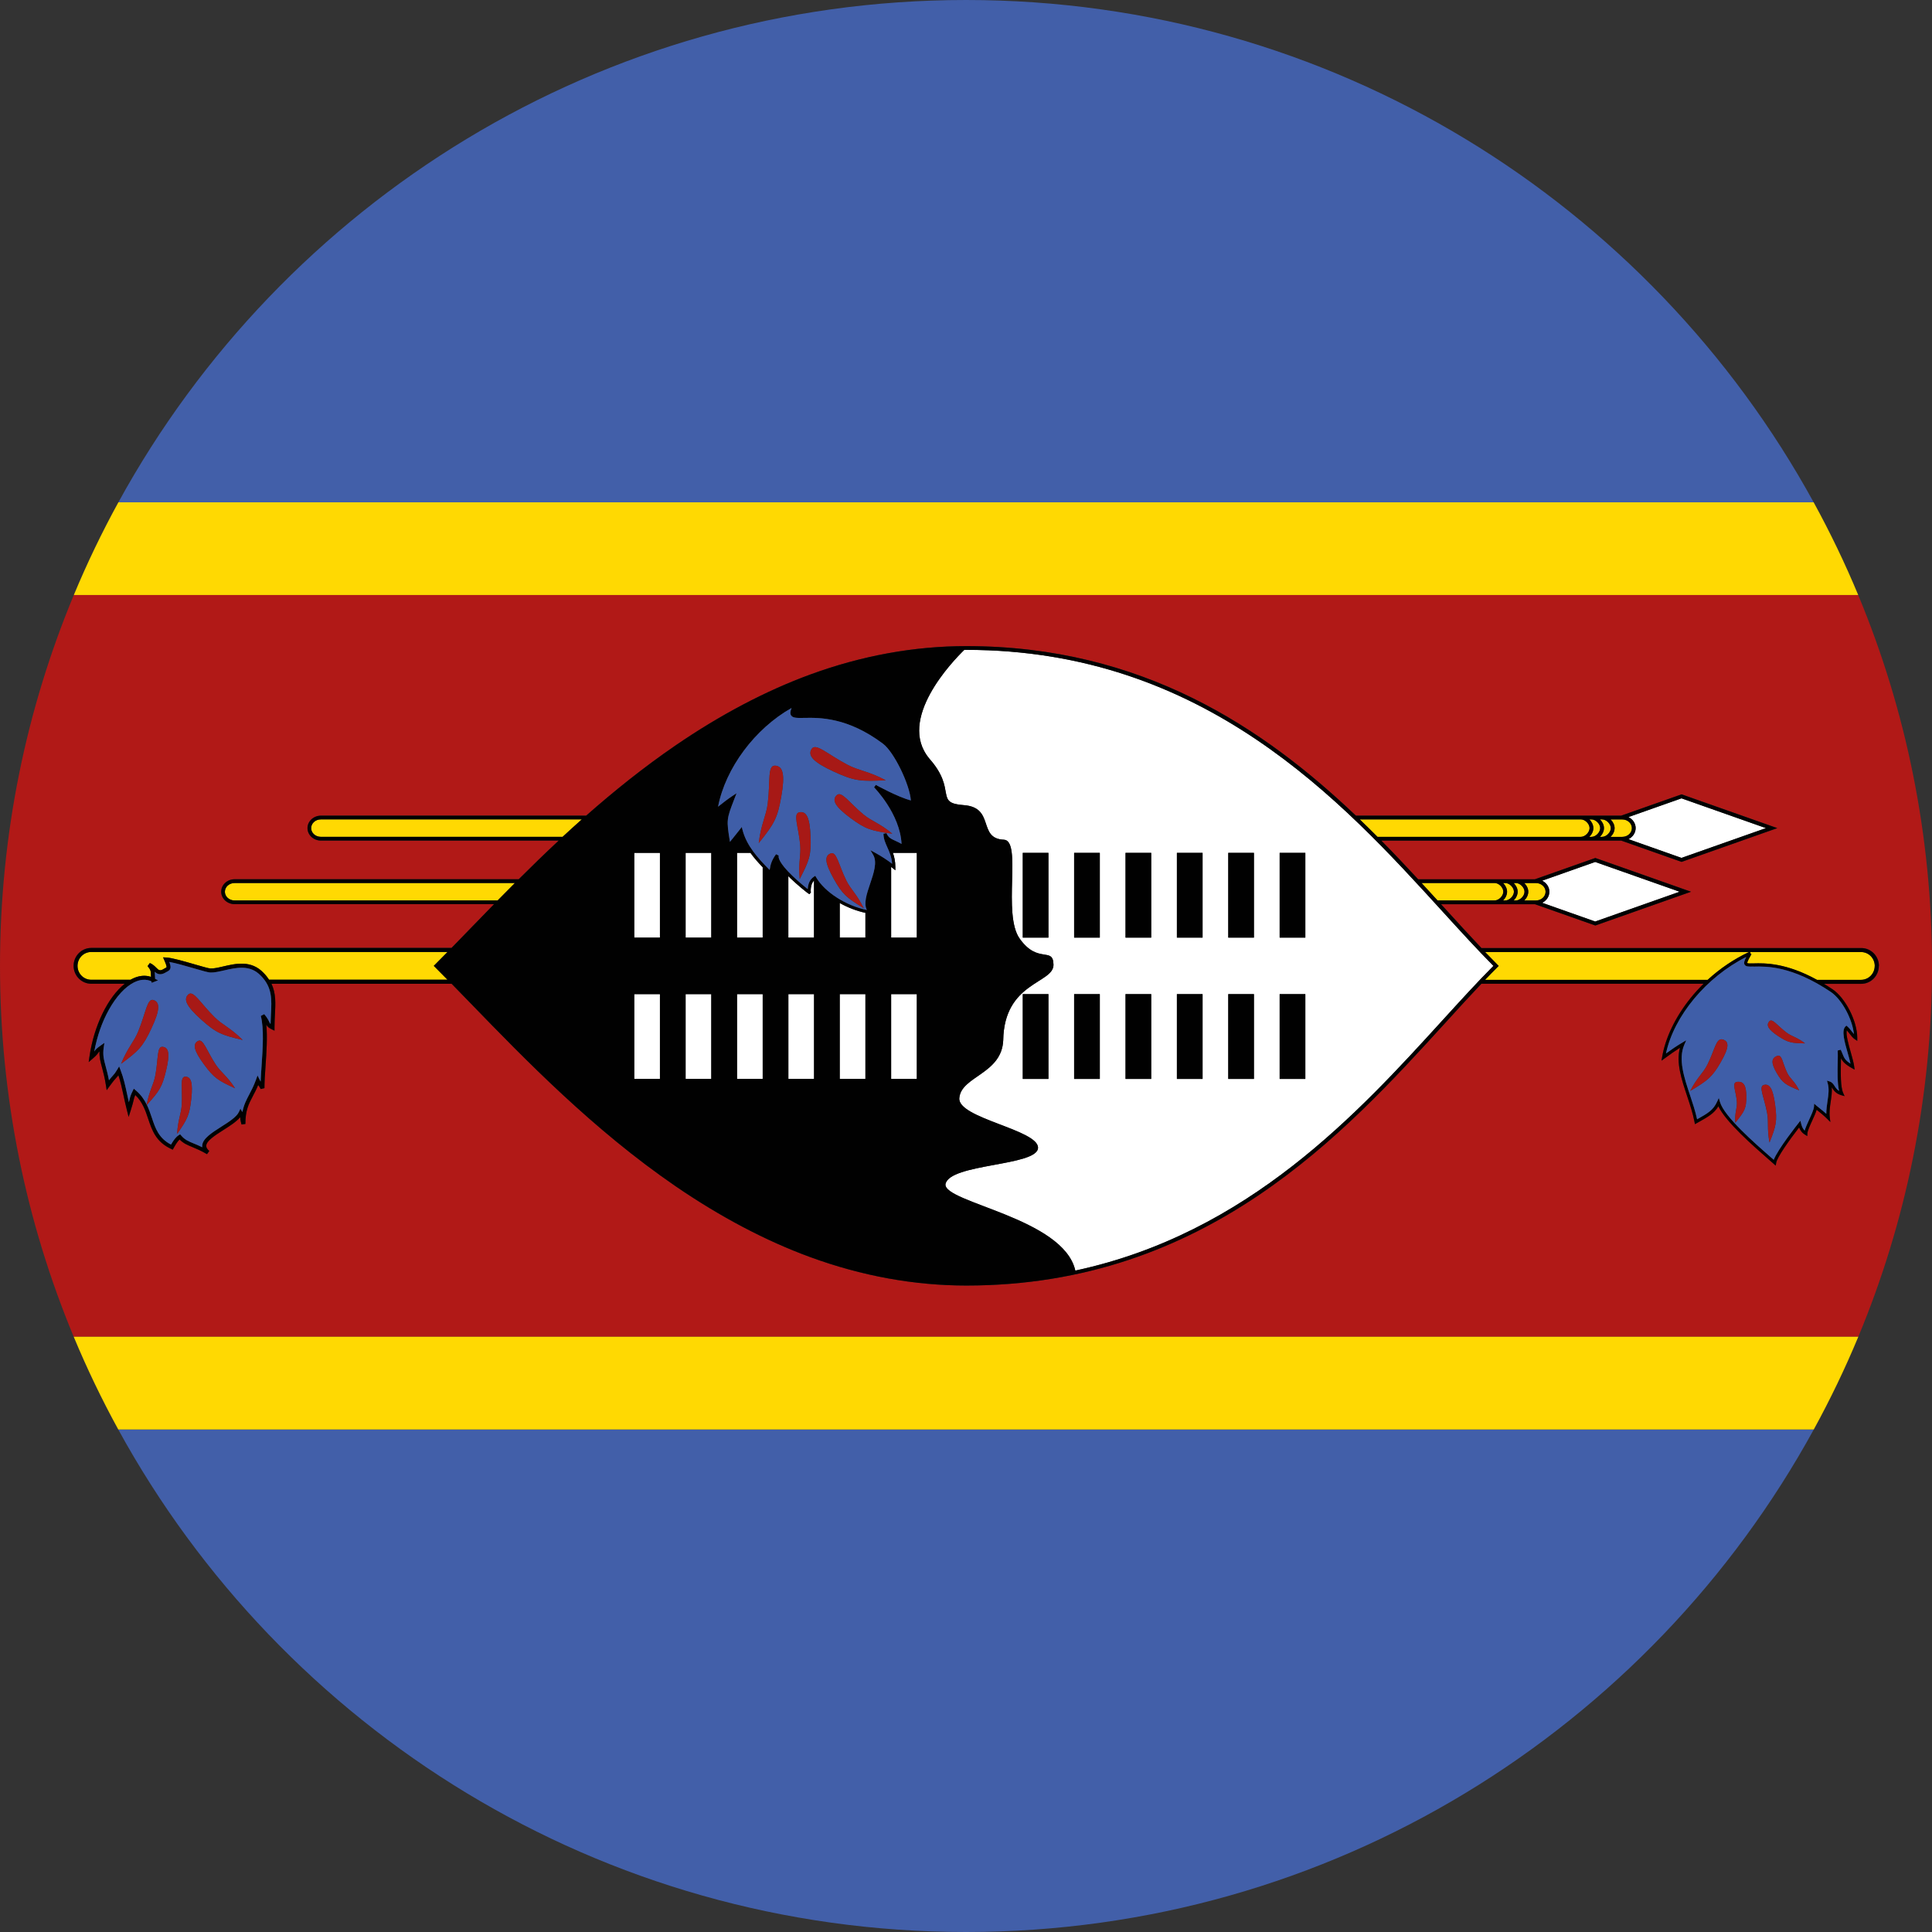
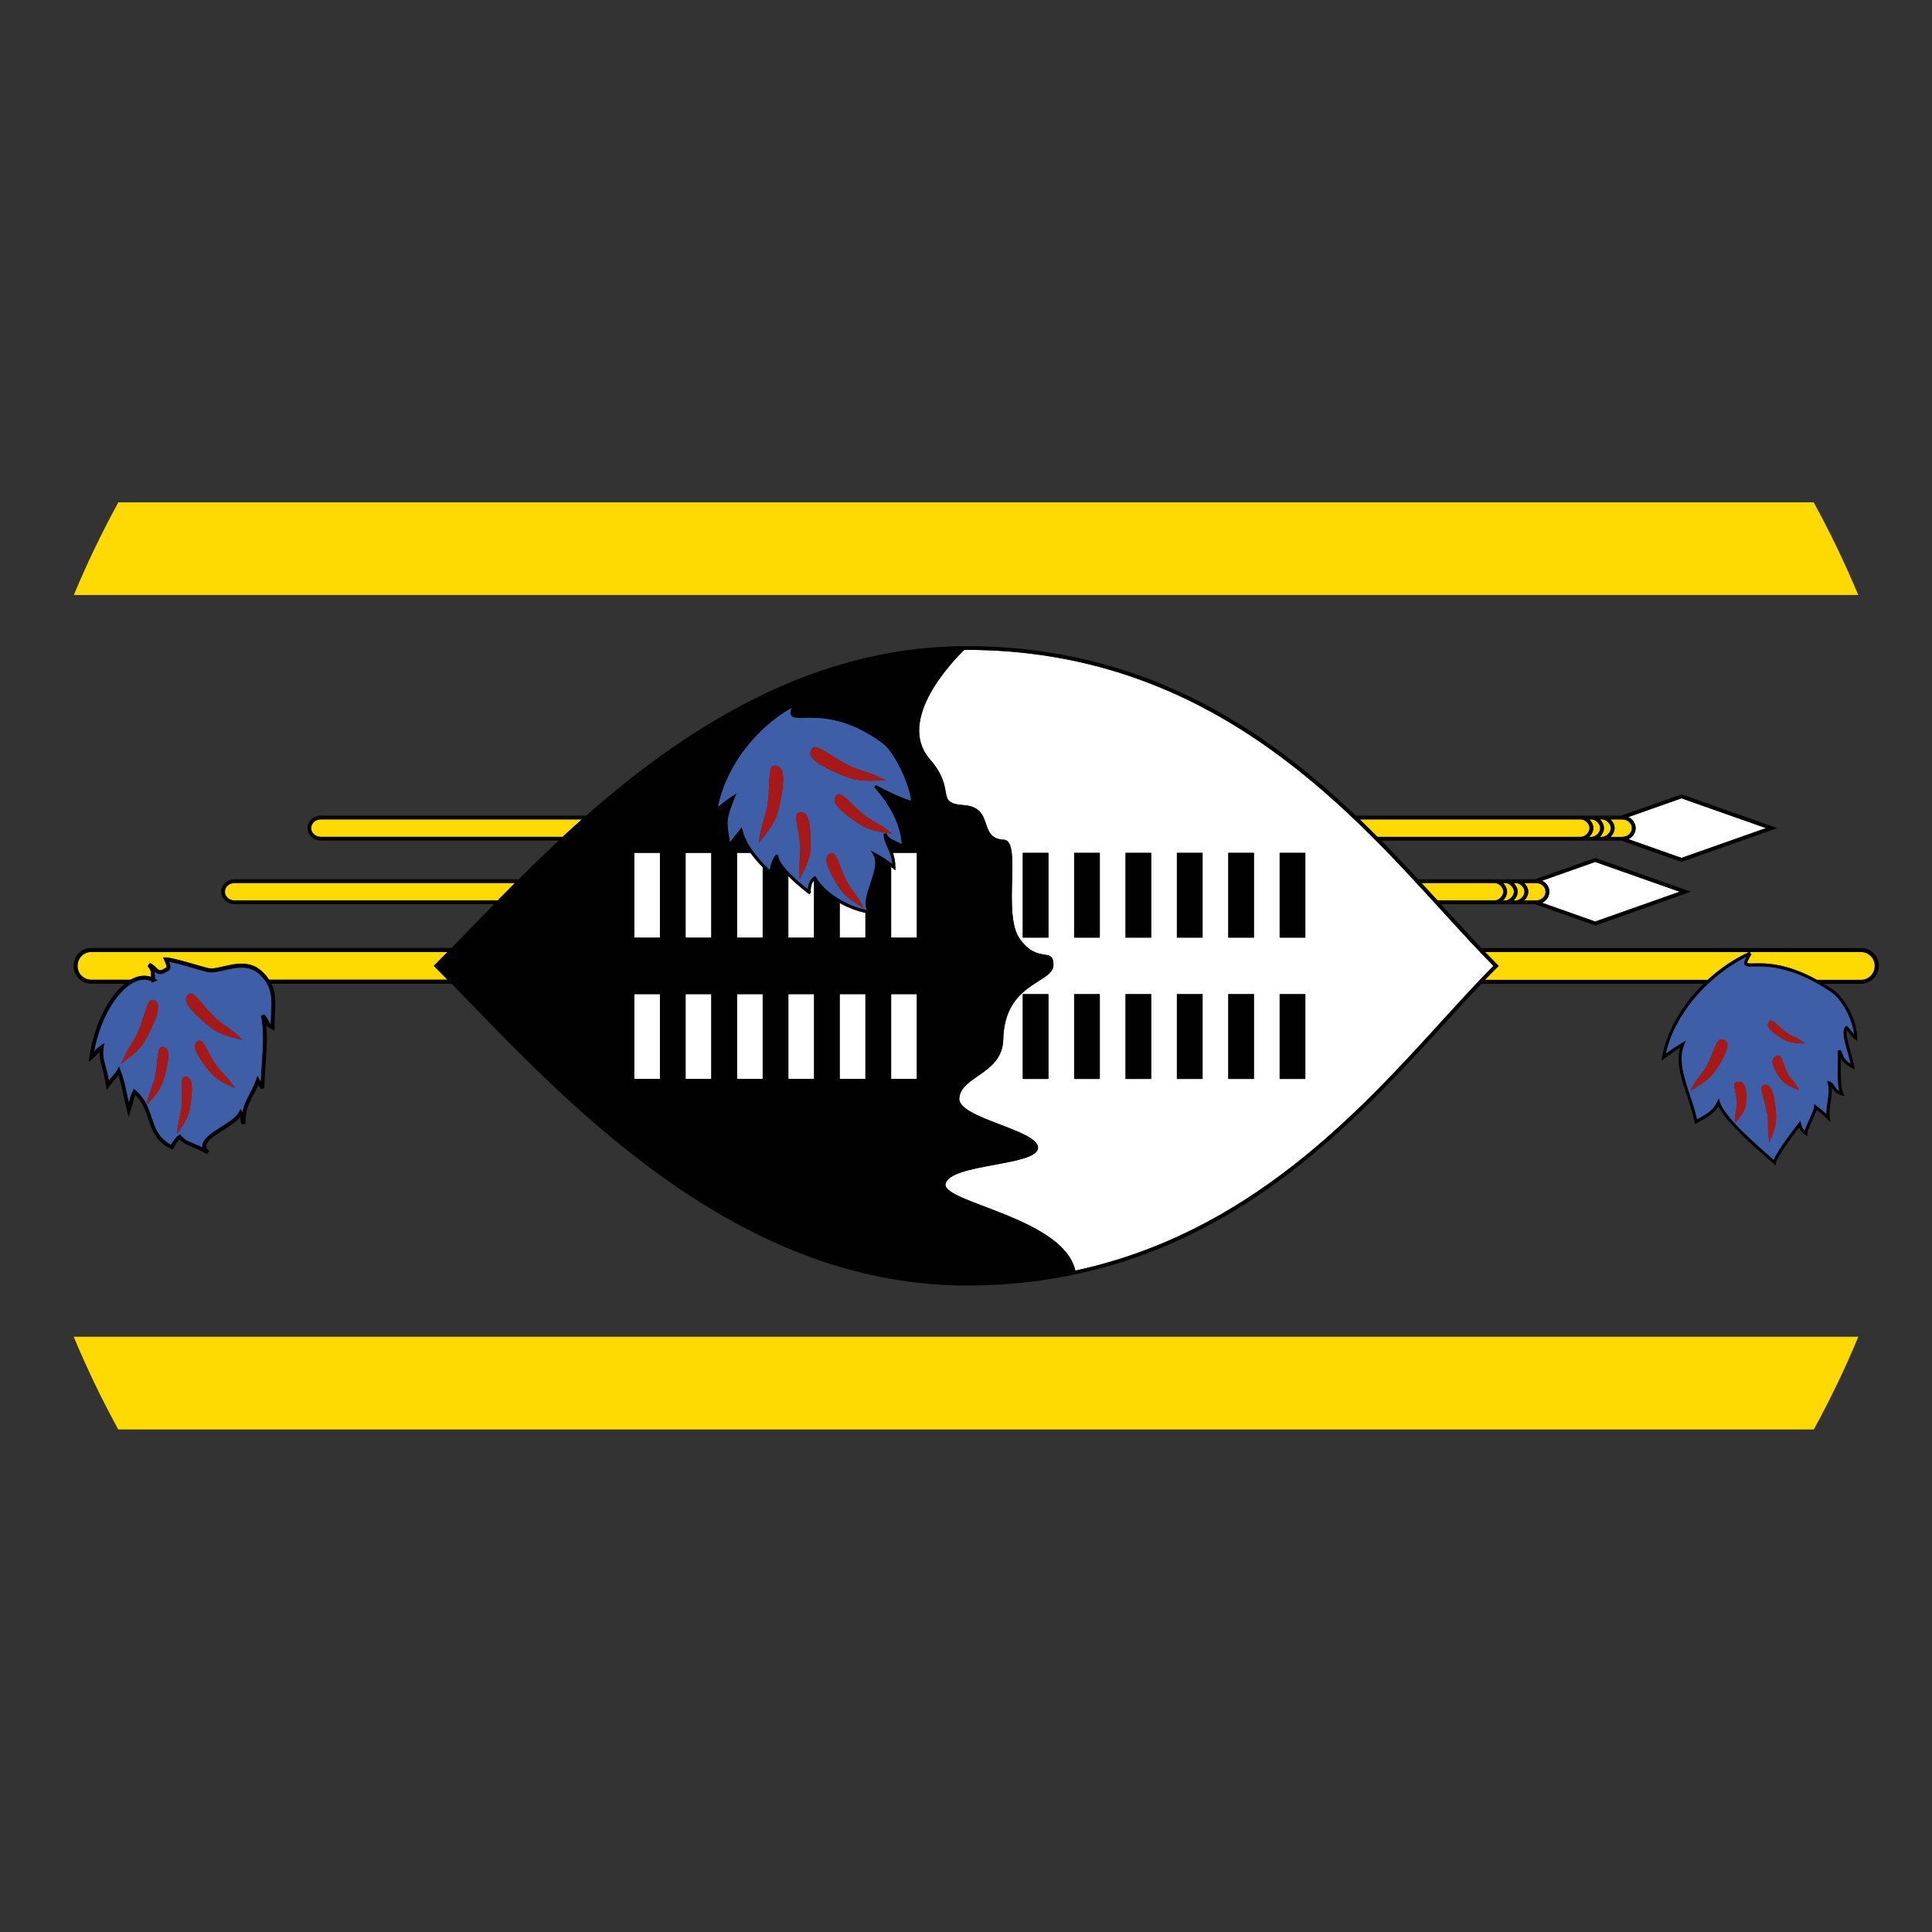
<svg xmlns="http://www.w3.org/2000/svg" id="Livello_2" data-name="Livello 2" viewBox="0 0 549.33 549.33">
  <rect x="0" y="0" width="549.33" height="549.33" fill="#333333" stroke="none" />
  <defs>
    <style>
      .cls-1 {
        fill: #3f5ea8;
      }

      .cls-2 {
        fill: #010101;
      }

      .cls-3 {
        fill: #a71916;
      }

      .cls-4 {
        fill: #ffd902;
      }

      .cls-5 {
        fill: #fff;
      }

      .cls-6 {
        fill: #b11917;
      }

      .cls-7 {
        fill: #425fa9;
      }
    </style>
  </defs>
  <g id="Layer_1" data-name="Layer 1">
    <g>
-       <path class="cls-7" d="M33.62,406.44h482.1c-46.65,85.15-137.11,142.89-241.05,142.89s-194.4-57.74-241.05-142.89ZM274.67,0C170.75,0,80.32,57.71,33.66,142.82h482.02C469.01,57.71,378.58,0,274.67,0Z" />
-       <path class="cls-6" d="M528.35,169.18H20.99C7.47,201.66,0,237.29,0,274.67s7.45,72.95,20.96,105.41h507.42c13.5-32.46,20.96-68.07,20.96-105.41s-7.47-73.01-20.99-105.48ZM529.18,279.73h-10.56c.79.48,1.6.99,2.43,1.55,3.68,2.48,7.03,9.07,7.03,13.83v.84l-.7-.47c-.56-.37-1.01-.95-1.49-1.57-.25-.33-.51-.66-.79-.96-.3,1.21.51,4.08,1.13,6.25.43,1.52.84,2.96.98,4.04l.12.89-.78-.44c-1.97-1.1-2.65-1.89-3.1-2.81,0,.38-.01.77-.02,1.19-.06,2.92-.15,6.93.65,8.71l.4.89-.93-.27c-1.58-.45-2.2-1.42-2.65-2.13-.03-.04-.05-.08-.08-.12.12,1.34-.09,2.71-.29,4.05-.22,1.48-.45,3.02-.26,4.54l.16,1.29-.92-.92c-1-.99-2.05-1.83-2.82-2.44-.05-.04-.11-.08-.16-.12-.25.86-.76,1.98-1.29,3.14-.62,1.35-1.31,2.88-1.34,3.57l-.03.76-.65-.4c-.95-.57-1.41-1.37-1.67-2.05-2.59,3.32-6.27,8.46-6.52,10.05l-.13.81-.61-.54c-.38-.34-.82-.72-1.31-1.15-4.38-3.83-12.28-10.73-14.39-15.19-1.2,2.03-2.9,2.98-5.72,4.56l-.95.53-.11-.62c-.44-2.37-1.28-4.88-2.09-7.32-1.58-4.73-3.21-9.6-2.05-13.79-1.43.91-2.75,1.85-4.35,3.02l-.9.65.19-1.09c.93-5.46,3.79-11.38,8.04-16.66,1.17-1.45,2.41-2.82,3.73-4.12h-63.18c-3.27,3.45-6.68,7.19-10.21,11.07-28.73,31.54-68.07,74.74-136.22,74.74-14.81,0-29.75-2.72-44.39-8.08-12.65-4.63-25.53-11.42-38.28-20.15-23.47-16.09-42.77-36.01-58.28-52.01-1.86-1.92-3.66-3.78-5.41-5.56h-51.22c1.3,2.74,1.15,5.62.98,8.81-.06,1.16-.12,2.36-.12,3.63v.89l-.81-.39c-.91-.44-1.24-.8-1.52-1.31.34,3.49.05,7.81-.22,11.72-.16,2.33-.31,4.54-.31,6.33l-1.06.26c-.32-.62-.46-.8-.6-.98-.04-.05-.08-.11-.12-.17-.52,1.26-1.05,2.27-1.54,3.19-1.17,2.23-2.1,3.99-2.1,7.88l-1.1.15c-.33-1.19-.36-1.72-.38-2.07-1.07,1.28-2.93,2.47-4.74,3.62-2.37,1.51-4.82,3.07-4.91,4.47-.03.49.25.99.87,1.51l-.65.91c-1.73-1.01-3.08-1.57-4.16-2.02-1.45-.6-2.55-1.05-3.63-2.16-.56.51-1.08,1.33-1.7,2.44l-.25.46-.47-.22c-4.32-1.99-5.43-5.31-6.51-8.53-.79-2.35-1.6-4.78-3.68-6.8-.28.64-.36.99-.49,1.55-.14.57-.32,1.36-.8,2.83l-.6,1.86-.48-1.89c-.42-1.65-.73-3.12-1.01-4.41-.43-1.99-.81-3.75-1.42-5.55-.25.34-.44.55-.67.81-.36.39-.85.93-1.85,2.32l-.81,1.12-.21-1.36c-.34-2.23-.77-3.81-1.11-5.09-.44-1.63-.79-2.9-.72-4.58-.21.19-.29.3-.38.43-.2.3-.45.67-1.55,1.62l-1.14.99.21-1.5c1.27-8.88,5.25-16.95,10.03-20.78h-9.51c-2.77,0-5.02-2.28-5.02-5.09s2.25-5.09,5.02-5.09h102.43c1.74-1.78,3.54-3.64,5.39-5.55,2.16-2.23,4.4-4.54,6.71-6.9h-73.78c-2.1,0-3.81-1.59-3.81-3.54s1.71-3.54,3.81-3.54h80.79c3.62-3.61,7.41-7.3,11.37-11h-67.62c-2.1,0-3.81-1.59-3.81-3.54s1.71-3.54,3.81-3.54h75.42c7.86-6.93,16.31-13.73,25.39-19.95,12.76-8.74,25.64-15.53,38.29-20.17,14.65-5.37,29.59-8.09,44.41-8.09,50.07,0,84.59,23.32,110.77,48.21h63.99s.09,0,.14,0h2.88s.09,0,.14,0h2.88s.09,0,.14,0h5.26l17.18-6.06,27.21,9.6-27.21,9.6-17.15-6.05h-68.23c3.65,3.7,7.14,7.39,10.48,11h21.75s.09,0,.14,0h2.88s.09,0,.14,0h2.88s.09,0,.14,0h5.26l17.18-6.06,27.21,9.6-27.21,9.6-17.15-6.05h-26.71c.41.46.83.91,1.24,1.36,3.54,3.89,6.96,7.64,10.24,11.1h108c2.77,0,5.02,2.28,5.02,5.09s-2.25,5.09-5.02,5.09Z" />
      <path class="cls-4" d="M456.06,235.46c0-.91-.46-1.81-1.14-2.48h.61v-.19s0,.19,0,.19c1.21,0,2.48,1.28,2.48,2.48s-1.28,2.48-2.48,2.48h0s-.62,0-.62,0c.69-.67,1.15-1.57,1.15-2.49ZM457.93,237.95h3.33c1.51,0,2.74-1.11,2.74-2.48s-1.23-2.48-2.74-2.48h-3.32c.68.67,1.14,1.57,1.14,2.48s-.46,1.82-1.15,2.49ZM497.29,270.7h0s-75.03-.01-75.03-.01c1.18,1.23,2.34,2.42,3.49,3.57l.38.38-.38.38c-1.15,1.15-2.32,2.34-3.5,3.58h63.3c3.51-3.22,7.48-5.9,11.73-7.89ZM451.89,237.95h.62c1.21,0,2.48-1.28,2.48-2.49s-1.28-2.48-2.48-2.48v-.53.54h-.61c.68.67,1.14,1.57,1.14,2.48s-.46,1.82-1.15,2.49ZM449.49,237.95h0c1.21,0,2.48-1.28,2.48-2.49s-1.28-2.48-2.48-2.48v-.53h0v.54h-62.88c1.72,1.65,3.4,3.31,5.05,4.96h57.82ZM430.37,256.03h.62c1.21,0,2.48-1.28,2.48-2.49s-1.28-2.48-2.48-2.48v-.53h0v.54h-.61c.68.67,1.14,1.57,1.14,2.48s-.46,1.82-1.15,2.49ZM427.97,256.56v-.23.23s0,0,0,0ZM433.39,256.03h3.33c1.51,0,2.74-1.11,2.74-2.48s-1.23-2.48-2.74-2.48h-3.32c.68.67,1.14,1.57,1.14,2.48s-.46,1.82-1.15,2.49ZM424.96,256.56v-.4.4s0,0,0,0ZM424.96,256.03h0c1.21,0,2.48-1.28,2.48-2.49s-1.28-2.48-2.48-2.48v-.42.42h-20.77c1.55,1.68,3.06,3.33,4.55,4.96h16.22ZM427.36,256.03h.62c1.21,0,2.48-1.28,2.48-2.49s-1.28-2.48-2.48-2.48v-.24.25h-.61c.68.67,1.14,1.57,1.14,2.48s-.46,1.82-1.15,2.49ZM529.18,270.69h-31.55l.09.43.27.16c-.35.61-1.3,2.24-1.18,2.56.14.13,1.03.11,1.81.09,3.11-.08,9.12-.22,18.01,4.67h12.53c2.14,0,3.88-1.77,3.88-3.95s-1.74-3.95-3.88-3.95ZM63.94,253.55c0,1.37,1.23,2.48,2.74,2.48h74.82c1.6-1.63,3.24-3.29,4.91-4.96h-79.72c-1.51,0-2.74,1.11-2.74,2.48ZM33.62,406.44h482.1c4.67-8.52,8.9-17.32,12.66-26.36H20.96c3.76,9.04,7.99,17.84,12.66,26.36ZM123.34,274.63l.38-.38c1.15-1.15,2.32-2.34,3.53-3.57H25.92c-2.14,0-3.88,1.77-3.88,3.95s1.74,3.95,3.88,3.95h11.18c.15-.08.3-.17.44-.24,1.88-.95,3.73-1.15,5.4-.58-.01-.21-.02-.41-.02-.58-.03-1.02-.04-1.37-.96-2.49l.65-.87c.82.34,1.37.89,1.8,1.32.76.75,1.07,1.07,2.32.26l.05-.03c.05-.03.11-.05.16-.08.39-.2.41-.23.42-.3.05-.41-.46-1.57-.63-1.95l-.36-.83.9.04c1.59.07,5.07,1.08,8.14,1.97,1.92.56,3.9,1.13,4.41,1.15.97.05,2.26-.25,3.62-.57,3.58-.83,8.03-1.86,11.49,1.82.64.64,1.15,1.29,1.58,1.95h50.74c-1.21-1.23-2.39-2.43-3.54-3.58l-.38-.38ZM88.47,235.46c0,1.37,1.23,2.48,2.74,2.48h68.76c1.79-1.66,3.61-3.31,5.46-4.96h-74.22c-1.51,0-2.74,1.11-2.74,2.48ZM515.68,142.82H33.66c-4.67,8.52-8.91,17.32-12.67,26.36h507.36c-3.76-9.04-8-17.84-12.67-26.36Z" />
      <path class="cls-5" d="M213.37,242.49c1.03,1.43,2.22,2.78,3.49,4.1v20h-7.3v-24.1h3.81ZM180.34,282.67v24.1h7.3v-24.1h-7.3ZM230.62,253.58l-.41.65-.35-.16s-.04-.03-.1-.07h0s-.03-.02-.03-.02c-.57-.42-2.84-2.22-4.88-4.17-.25-.23-.48-.46-.7-.69v17.47h7.3v-16.22c-.77.78-.92,1.87-.97,3.1l.13.11ZM224.16,282.67v24.1h7.3v-24.1h-7.3ZM238.76,282.67v24.1h7.3v-24.1h-7.3ZM253.38,282.67v24.1h7.3v-24.1h-7.3ZM238.76,266.59h7.3v-7.04c-2.53-.54-5.04-1.52-7.3-2.79v9.84ZM209.56,282.67v24.1h7.3v-24.1h-7.3ZM180.34,266.59h7.3v-24.1h-7.3v24.1ZM440.53,253.55c0,1.36-.83,2.55-2.05,3.14l15.09,5.33,24.01-8.47-24.01-8.47-15.1,5.33c1.23.59,2.07,1.78,2.07,3.15ZM194.94,266.59h7.3v-24.1h-7.3v24.1ZM424.63,274.63c-4.56,4.58-9.37,9.87-14.46,15.45-23.92,26.26-55.22,60.63-104.42,71.18-3.38-14.99-37.47-19.3-36.92-24.56,1.08-5.91,25.99-5.1,26.31-10.28.31-5.2-23.05-8.45-22.37-14.26.55-6.17,12.06-6.79,12.48-16.38.25-16.64,14.38-16.1,14.29-21.5-.09-5.22-4.41-.11-9.57-7.34-5.06-6.94.72-27.96-4.54-28.19-7.53-.31-2.45-9.18-11.4-9.83-8.48-.59-1.79-4.23-9.81-13.24h.01c-9.32-11.15,6.67-27.72,9.95-30.91.19,0,.37,0,.56,0,67.67,0,106.83,43,135.42,74.39,5.09,5.59,9.91,10.88,14.47,15.46ZM298.11,242.49h-7.3v24.1h7.3v-24.1ZM298.11,282.67h-7.3v24.1h7.3v-24.1ZM312.71,282.67h-7.3v24.1h7.3v-24.1ZM312.71,242.49h-7.3v24.1h7.3v-24.1ZM327.33,282.67h-7.3v24.1h7.3v-24.1ZM327.33,242.49h-7.3v24.1h7.3v-24.1ZM341.93,282.67h-7.3v24.1h7.3v-24.1ZM341.93,242.49h-7.3v24.1h7.3v-24.1ZM356.54,282.67h-7.3v24.1h7.3v-24.1ZM356.54,242.49h-7.3v24.1h7.3v-24.1ZM371.15,282.67h-7.3v24.1h7.3v-24.1ZM371.15,242.49h-7.3v24.1h7.3v-24.1ZM254.58,246.54v.91l-.71-.57c-.16-.13-.32-.26-.49-.39v20.1h7.3v-24.1h-6.8c.39,1.12.7,2.42.7,4.05ZM194.94,282.67v24.1h7.3v-24.1h-7.3ZM465.06,235.46c0,1.36-.83,2.55-2.05,3.14l15.09,5.33,24.01-8.47-24.01-8.47-15.1,5.33c1.23.59,2.07,1.78,2.07,3.15Z" />
      <path class="cls-2" d="M320.02,242.49h7.3v24.1h-7.3v-24.1ZM334.63,282.67v24.1h7.3v-24.1h-7.3ZM349.23,282.67v24.1h7.3v-24.1h-7.3ZM290.8,282.67v24.1h7.3v-24.1h-7.3ZM320.02,282.67v24.1h7.3v-24.1h-7.3ZM349.23,266.59h7.3v-24.1h-7.3v24.1ZM334.63,266.59h7.3v-24.1h-7.3v24.1ZM305.41,266.59h7.3v-24.1h-7.3v24.1ZM305.41,282.67v24.1h7.3v-24.1h-7.3ZM290.8,266.59h7.3v-24.1h-7.3v24.1ZM534.2,274.64c0,2.81-2.25,5.09-5.02,5.09h-10.56c.79.48,1.6.99,2.43,1.55,3.68,2.48,7.03,9.07,7.03,13.83v.84l-.7-.47c-.56-.37-1.01-.95-1.49-1.57-.25-.33-.51-.66-.79-.96-.3,1.21.51,4.08,1.13,6.25.43,1.52.84,2.96.98,4.04l.12.89-.78-.44c-1.97-1.1-2.65-1.89-3.1-2.81,0,.38-.01.77-.02,1.19-.06,2.92-.15,6.93.65,8.71l.4.89-.93-.27c-1.58-.45-2.2-1.42-2.65-2.13-.03-.04-.05-.08-.08-.12.12,1.34-.09,2.71-.29,4.05-.22,1.48-.45,3.02-.26,4.54l.16,1.29-.92-.92c-1-.99-2.05-1.83-2.82-2.44-.05-.04-.11-.08-.16-.12-.25.86-.76,1.98-1.29,3.14-.62,1.35-1.31,2.88-1.34,3.57l-.03.76-.65-.4c-.95-.57-1.41-1.37-1.67-2.05-2.59,3.32-6.27,8.46-6.52,10.05l-.13.81-.61-.54c-.38-.34-.82-.72-1.31-1.15-4.38-3.83-12.28-10.73-14.39-15.19-1.2,2.03-2.9,2.98-5.72,4.56l-.95.53-.11-.62c-.44-2.37-1.28-4.88-2.09-7.32-1.58-4.73-3.21-9.6-2.05-13.79-1.43.91-2.75,1.85-4.35,3.02l-.9.65.19-1.09c.93-5.46,3.79-11.38,8.04-16.66,1.17-1.45,2.41-2.82,3.73-4.12h-63.18c-3.27,3.45-6.68,7.19-10.21,11.07-28.73,31.54-68.07,74.74-136.22,74.74-14.81,0-29.75-2.72-44.39-8.08-12.65-4.63-25.53-11.42-38.28-20.15-23.47-16.09-42.77-36.01-58.28-52.01-1.86-1.92-3.66-3.78-5.41-5.56h-51.22c1.3,2.74,1.15,5.62.98,8.81-.06,1.16-.12,2.36-.12,3.63v.89l-.81-.39c-.91-.44-1.24-.8-1.52-1.31.34,3.49.05,7.81-.22,11.72-.16,2.33-.31,4.54-.31,6.33l-1.06.26c-.32-.62-.46-.8-.6-.98-.04-.05-.08-.11-.12-.17-.52,1.26-1.05,2.27-1.54,3.19-1.17,2.23-2.1,3.99-2.1,7.88l-1.1.15c-.33-1.19-.36-1.72-.38-2.07-1.07,1.28-2.93,2.47-4.74,3.62-2.37,1.51-4.82,3.07-4.91,4.47-.03.49.25.99.87,1.51l-.65.91c-1.73-1.01-3.08-1.57-4.16-2.02-1.45-.6-2.55-1.05-3.63-2.16-.56.51-1.08,1.33-1.7,2.44l-.25.46-.47-.22c-4.32-1.99-5.43-5.31-6.51-8.53-.79-2.35-1.6-4.78-3.68-6.8-.28.64-.36.99-.49,1.55-.14.57-.32,1.36-.8,2.83l-.6,1.86-.48-1.89c-.42-1.65-.73-3.12-1.01-4.41-.43-1.99-.81-3.75-1.42-5.55-.25.34-.44.55-.67.81-.36.39-.85.93-1.85,2.32l-.81,1.12-.21-1.36c-.34-2.23-.77-3.81-1.11-5.09-.44-1.63-.79-2.9-.72-4.58-.21.19-.29.3-.38.43-.2.3-.45.67-1.55,1.62l-1.14.99.21-1.5c1.27-8.88,5.25-16.95,10.03-20.78h-9.51c-2.77,0-5.02-2.28-5.02-5.09s2.25-5.09,5.02-5.09h102.43c1.74-1.78,3.54-3.64,5.39-5.55,2.16-2.23,4.4-4.54,6.71-6.9h-73.78c-2.1,0-3.81-1.59-3.81-3.54s1.71-3.54,3.81-3.54h80.79c3.62-3.61,7.41-7.3,11.37-11h-67.62c-2.1,0-3.81-1.59-3.81-3.54s1.71-3.54,3.81-3.54h75.42c7.86-6.93,16.31-13.73,25.39-19.95,12.76-8.74,25.64-15.53,38.29-20.17,14.65-5.37,29.59-8.09,44.41-8.09,50.07,0,84.59,23.32,110.77,48.21h63.99s.09,0,.14,0h2.88s.09,0,.14,0h2.88s.09,0,.14,0h5.26l17.18-6.06,27.21,9.6-27.21,9.6-17.15-6.05h-68.23c3.65,3.7,7.14,7.39,10.48,11h21.75s.09,0,.14,0h2.88s.09,0,.14,0h2.88s.09,0,.14,0h5.26l17.18-6.06,27.21,9.6-27.21,9.6-17.15-6.05h-26.71c.41.46.83.91,1.24,1.36,3.54,3.89,6.96,7.64,10.24,11.1h108c2.77,0,5.02,2.28,5.02,5.09ZM74.13,277.42c-3.02-3.21-6.95-2.3-10.42-1.5-1.44.33-2.8.65-3.93.6-.61-.03-2.17-.47-4.67-1.2-2.37-.69-5.23-1.51-6.96-1.81.63,1.67.43,2.23-.68,2.8l-.12.06c-1.7,1.09-2.61.6-3.34-.06.03.26.04.54.05.86.01.33.02.69.06,1.14l.83.44-1.83.7-.05-.42c-1.51-.7-3.19-.59-5,.32-2.49,1.26-4.99,3.99-7.06,7.67-1.96,3.5-3.4,7.6-4.2,11.95.06-.08.11-.15.15-.21.26-.38.47-.64,1.66-1.48l1.07-.76-.19,1.3c-.32,2.16.04,3.46.57,5.43.28,1.04.62,2.28.92,3.9.54-.69.87-1.06,1.13-1.35.38-.42.61-.67,1.17-1.6l.59-.99.41,1.07c.88,2.27,1.33,4.36,1.85,6.78.16.72.32,1.5.51,2.34.08-.29.13-.53.18-.74.18-.77.29-1.23.9-2.47l.32-.65.55.47c1.47,1.24,2.42,2.62,3.12,4.05-.01.06-.02.12-.03.18,0,0,0,0,0,0h0s0,0,0,0c.03-.03.05-.06.08-.09.58,1.2,1,2.44,1.41,3.66,1,3,1.95,5.83,5.45,7.64.72-1.25,1.36-2.14,2.18-2.66l.41-.27.32.37c1.03,1.2,2.04,1.62,3.57,2.25.69.28,1.48.61,2.41,1.07-.03-.17-.03-.34-.02-.51.13-1.96,2.71-3.61,5.43-5.34,2.14-1.36,4.34-2.77,4.98-4.15l.45-.97.55.92s.01.02.02.03c.39-2.05,1.13-3.45,1.94-4.99.6-1.14,1.28-2.43,1.91-4.16l.45-1.24.59,1.18c.12.24.21.42.29.56.06-1.39.16-2.92.27-4.52.34-4.96.71-10.59-.22-14.15l.97-.51c.86,1.01,1.18,1.67,1.41,2.16.13.28.22.47.39.64.02-.92.07-1.81.11-2.67.23-4.32.41-7.74-2.88-11.06ZM127.26,278.59c-1.21-1.23-2.39-2.43-3.54-3.58l-.38-.38.38-.38c1.15-1.15,2.32-2.34,3.53-3.57H25.92c-2.14,0-3.88,1.77-3.88,3.95s1.74,3.95,3.88,3.95h11.18c.15-.08.3-.17.44-.24,1.88-.95,3.73-1.15,5.4-.58-.01-.21-.02-.41-.02-.58-.03-1.02-.04-1.37-.96-2.49l.65-.87c.82.34,1.37.89,1.8,1.32.76.75,1.07,1.07,2.32.26l.05-.03c.05-.03.11-.05.16-.08.39-.2.41-.23.42-.3.05-.41-.46-1.57-.63-1.95l-.36-.83.9.04c1.59.07,5.07,1.08,8.14,1.97,1.92.56,3.9,1.13,4.41,1.15.97.05,2.26-.25,3.62-.57,3.58-.83,8.03-1.86,11.49,1.82.64.64,1.15,1.29,1.58,1.95h50.74ZM146.4,251.07h-79.72c-1.51,0-2.74,1.11-2.74,2.48s1.23,2.48,2.74,2.48h74.82c1.6-1.63,3.24-3.29,4.91-4.96ZM165.43,232.98h-74.22c-1.51,0-2.74,1.11-2.74,2.48s1.23,2.48,2.74,2.48h68.76c1.79-1.66,3.61-3.31,5.46-4.96ZM187.64,282.67h-7.3v24.1h7.3v-24.1ZM187.64,242.49h-7.3v24.1h7.3v-24.1ZM424.96,256.16v.4s0,0,0,0v-.4ZM427.97,256.33v.23s0,0,0,0v-.23ZM438.46,250.4c1.23.59,2.07,1.78,2.07,3.15s-.83,2.55-2.05,3.14l15.09,5.33,24.01-8.47-24.01-8.47-15.1,5.33ZM433.4,251.07c.68.67,1.14,1.57,1.14,2.48s-.46,1.82-1.15,2.49h3.33c1.51,0,2.74-1.11,2.74-2.48s-1.23-2.48-2.74-2.48h-3.32ZM430.38,251.07c.68.67,1.14,1.57,1.14,2.48s-.46,1.82-1.15,2.49h.62c1.21,0,2.48-1.28,2.48-2.49s-1.28-2.48-2.48-2.48v-.53h0v.54h-.61ZM427.37,251.07c.68.67,1.14,1.57,1.14,2.48s-.46,1.82-1.15,2.49h.62c1.21,0,2.48-1.28,2.48-2.49s-1.28-2.48-2.48-2.48v-.24.25h-.61ZM404.19,251.07c1.55,1.68,3.06,3.33,4.55,4.96h16.22c1.21,0,2.48-1.28,2.48-2.49s-1.28-2.48-2.48-2.48v-.42.42h-20.77ZM463,232.31c1.23.59,2.07,1.78,2.07,3.15s-.83,2.55-2.05,3.14l15.09,5.33,24.01-8.47-24.01-8.47-15.1,5.33ZM457.94,232.98c.68.67,1.14,1.57,1.14,2.48s-.46,1.82-1.15,2.49h3.33c1.51,0,2.74-1.11,2.74-2.48s-1.23-2.48-2.74-2.48h-3.32ZM454.92,232.98c.68.67,1.14,1.57,1.14,2.48s-.46,1.82-1.15,2.49h.62c1.21,0,2.48-1.28,2.48-2.49s-1.28-2.48-2.48-2.48v-.19.19h-.61ZM451.9,232.98c.68.67,1.14,1.57,1.14,2.48s-.46,1.82-1.15,2.49h.62c1.21,0,2.48-1.28,2.48-2.49s-1.28-2.48-2.48-2.48v-.53.54h-.61ZM386.62,232.98c1.72,1.65,3.4,3.31,5.05,4.96h57.82c1.21,0,2.48-1.28,2.48-2.49s-1.28-2.48-2.48-2.48v-.53h0v.54h-62.88ZM202.24,282.67h-7.3v24.1h7.3v-24.1ZM202.24,242.49h-7.3v24.1h7.3v-24.1ZM216.86,282.67h-7.3v24.1h7.3v-24.1ZM216.86,246.59c-1.27-1.32-2.46-2.67-3.49-4.1h-3.81v24.1h7.3v-20ZM231.46,282.67h-7.3v24.1h7.3v-24.1ZM231.46,250.37c-.77.78-.92,1.87-.97,3.1l.13.11-.41.65-.35-.16s-.04-.03-.1-.07h0s-.03-.02-.03-.02c-.57-.42-2.84-2.22-4.88-4.17-.25-.23-.48-.46-.7-.69v17.47h7.3v-16.22ZM246.07,282.67h-7.3v24.1h7.3v-24.1ZM246.07,259.55c-2.53-.54-5.04-1.52-7.3-2.79v9.84h7.3v-7.04ZM247.52,241.76l1.36.74c1.67.91,3.28,1.95,4.79,3.11-.16-1.97-.8-3.41-1.38-4.7-.56-1.25-1.09-2.43-1.09-3.85l.84-.17c.55,1.26,1.24,1.58,2.5,2.16.51.23,1.11.51,1.8.9-.43-8.59-7.74-16.01-7.82-16.09l.52-.69c.06.04,6.15,3.42,9.95,4.42-.35-4.62-4.79-13.76-7.92-16.12-10.11-7.59-18.12-7.43-22.43-7.35-2.01.04-3.23.06-3.72-.73-.29-.46-.25-1.09.15-2.09-10.42,5.87-18.8,17.12-20.9,28.07,1.43-1.15,2.67-2.11,4.12-3.08l1.14-.75-.67,1.73c-2.17,5.62-2.24,5.82-1.21,12.1.47-.6.79-1,1.11-1.38.43-.53.88-1.08,1.71-2.15l.54-.7.22.86c1.16,4.42,4.26,7.92,7.7,11.35.27-1.67.6-2.76,1.82-4.47l.77.38c-.15.47-.06,1.98,3.96,5.83,1.67,1.6,3.38,3,4.28,3.72.11-1.38.46-2.65,1.76-3.53l.39-.26.23.4c2.45,4.24,8.51,8.11,14.45,9.32-.98-1.83-.06-4.57.91-7.44,1.02-3.02,2.08-6.15.89-8.21l-.78-1.34ZM260.68,282.67h-7.3v24.1h7.3v-24.1ZM260.68,242.49h-6.8c.39,1.12.7,2.42.7,4.05v.91l-.71-.57c-.16-.13-.32-.26-.49-.39v20.1h7.3v-24.1ZM424.63,274.63c-4.56-4.59-9.38-9.87-14.47-15.46-28.59-31.39-67.76-74.39-135.42-74.39-.19,0-.37,0-.56,0-3.27,3.18-19.27,19.76-9.95,30.9h-.01c8.02,9.02,1.32,12.66,9.81,13.25,8.95.66,3.87,9.53,11.4,9.83,5.26.23-.53,21.25,4.54,28.19,5.16,7.23,9.48,2.12,9.57,7.34.09,5.4-14.04,4.86-14.29,21.5-.41,9.59-11.93,10.21-12.48,16.38-.68,5.8,22.68,9.06,22.37,14.26-.32,5.18-25.23,4.37-26.31,10.28-.55,5.26,33.54,9.57,36.92,24.56,49.2-10.55,80.51-44.92,104.42-71.18,5.09-5.59,9.9-10.87,14.46-15.45ZM485.56,278.59c3.51-3.22,7.48-5.9,11.73-7.89h0s-75.03-.01-75.03-.01c1.18,1.23,2.34,2.42,3.49,3.57l.38.38-.38.38c-1.15,1.15-2.32,2.34-3.5,3.58h63.3ZM498.66,274.82c-1.46.04-2.26.05-2.61-.53-.27-.46-.13-1.05.48-2.21-11.38,5.75-20.54,16.75-22.84,27.46,1.59-1.15,2.96-2.1,4.57-3.05l1.19-.71-.55,1.27c-1.78,4.13-.04,9.34,1.64,14.37.75,2.26,1.53,4.59,2,6.83,3.05-1.71,4.59-2.6,5.67-4.97l.5-1.1.34,1.17c1.2,4.11,9.85,11.67,14.49,15.73.28.24.54.47.79.69,1.22-3.1,6.77-10.09,7.02-10.41l.56-.7.23.87c.13.51.34,1.3.99,1.93.24-.85.75-1.97,1.28-3.13.65-1.42,1.31-2.88,1.36-3.62l.06-.9.68.59c.18.15.43.35.72.58.57.46,1.3,1.03,2.05,1.71-.01-1.23.17-2.44.34-3.61.26-1.77.51-3.45.07-5.02l-.22-.8.79.25c.68.21,1.04.76,1.38,1.29.32.5.65,1,1.28,1.38-.53-2.12-.46-5.4-.4-8.11.03-1.39.06-2.6,0-3.37l.86-.23c.22.45.38.85.52,1.2.44,1.1.72,1.77,2.26,2.76-.19-.87-.48-1.89-.78-2.96-.94-3.3-1.82-6.42-.69-7.56l.3-.3.32.28c.5.44.91.97,1.31,1.49.17.22.34.44.51.64-.46-4.32-3.44-9.86-6.57-11.98-11.1-7.46-18.39-7.29-21.89-7.2ZM533.07,274.64c0-2.18-1.74-3.95-3.88-3.95h-31.55l.09.43.27.16c-.35.61-1.3,2.24-1.18,2.56.14.13,1.03.11,1.81.09,3.11-.08,9.12-.22,18.01,4.67h12.53c2.14,0,3.88-1.77,3.88-3.95ZM363.85,266.59h7.3v-24.1h-7.3v24.1ZM363.85,282.67v24.1h7.3v-24.1h-7.3Z" />
      <path class="cls-1" d="M498.66,274.82c-1.46.04-2.26.05-2.61-.53-.27-.46-.13-1.05.48-2.21-11.38,5.75-20.54,16.75-22.84,27.46,1.59-1.15,2.96-2.1,4.57-3.05l1.19-.71-.55,1.27c-1.78,4.13-.04,9.34,1.64,14.37.75,2.26,1.53,4.59,2,6.83,3.05-1.71,4.59-2.6,5.67-4.97l.5-1.1.34,1.17c1.2,4.11,9.85,11.67,14.49,15.73.28.24.54.47.79.69,1.22-3.1,6.77-10.09,7.02-10.41l.56-.7.23.87c.13.51.34,1.3.99,1.93.24-.85.75-1.97,1.28-3.13.65-1.42,1.31-2.88,1.36-3.62l.06-.9.68.59c.18.15.43.35.72.58.57.46,1.3,1.03,2.05,1.71-.01-1.23.17-2.44.34-3.61.26-1.77.51-3.45.07-5.02l-.22-.8.79.25c.68.21,1.04.76,1.38,1.29.32.5.65,1,1.28,1.38-.53-2.12-.46-5.4-.4-8.11.03-1.39.06-2.6,0-3.37l.86-.23c.22.45.38.85.52,1.2.44,1.1.72,1.77,2.26,2.76-.19-.87-.48-1.89-.78-2.96-.94-3.3-1.82-6.42-.69-7.56l.3-.3.32.28c.5.44.91.97,1.31,1.49.17.22.34.44.51.64-.46-4.32-3.44-9.86-6.57-11.98-11.1-7.46-18.39-7.29-21.89-7.2ZM489.25,302.03c-2.44,4.22-3.6,5.12-8.66,8.15,1.89-3.79,3.64-4.99,4.86-7.43,2.16-4.29,2.47-7.7,4.36-7.2,1.88.5,1.88,2.26-.56,6.47ZM493.4,319.22h0c-.24-2.89.59-4.09.44-5.95-.26-3.27-1.6-5.51.14-5.67,1.74-.16,2.55.96,2.55,4.25,0,3.29-.5,4.16-3.14,7.37ZM505.18,305.09c-1.66-2.85-1.54-4.18.02-4.83,1.55-.65,1.55,1.89,2.98,4.83.81,1.67,2.13,2.33,3.38,4.93-3.85-1.57-4.72-2.09-6.38-4.93ZM503.02,290.45c.87-1.08,2.23,1.1,4.93,3.13,1.53,1.16,2.92,1.28,5.29,3.08-3.86-.05-4.82-.2-7.65-2.07-2.83-1.87-3.44-3.06-2.58-4.14ZM501.54,308.48c1.61-.42,2.58,1.06,3.19,5.69.61,4.63.29,5.9-1.61,10.7h0s0,0,0,0c0,0,0,0,0,0-.76-4.03-.19-5.81-.68-8.41-.85-4.56-2.52-7.57-.91-7.99ZM253.67,245.61c-.16-1.97-.8-3.41-1.38-4.7-.56-1.25-1.09-2.43-1.09-3.85l.84-.17c.55,1.26,1.24,1.58,2.5,2.16.51.23,1.11.51,1.8.9-.43-8.59-7.74-16.01-7.82-16.09l.52-.69c.06.04,6.15,3.42,9.95,4.42-.35-4.62-4.79-13.76-7.92-16.12-10.11-7.59-18.12-7.43-22.43-7.35-2.01.04-3.23.06-3.72-.73-.29-.46-.25-1.09.15-2.09-10.42,5.87-18.8,17.12-20.9,28.07,1.43-1.15,2.67-2.11,4.12-3.08l1.14-.75-.67,1.73c-2.17,5.62-2.24,5.82-1.21,12.1.47-.6.79-1,1.11-1.38.43-.53.88-1.08,1.71-2.15l.54-.7.22.86c1.16,4.42,4.26,7.92,7.7,11.35.27-1.67.6-2.76,1.82-4.47l.77.38c-.15.47-.06,1.98,3.96,5.83,1.67,1.6,3.38,3,4.28,3.72.11-1.38.46-2.65,1.76-3.53l.39-.26.23.4c2.45,4.24,8.51,8.11,14.45,9.32-.98-1.83-.06-4.57.91-7.44,1.02-3.02,2.08-6.15.89-8.21l-.78-1.34,1.36.74c1.67.91,3.28,1.95,4.79,3.11ZM222.15,226.43c-1.1,6.29-2.03,7.81-6.42,13.3h0c.67-5.56,2.12-7.66,2.56-11.24.78-6.3-.14-10.9,2.09-10.79,2.23.12,2.88,2.44,1.77,8.73ZM227.39,249.91s0,0,0,0h0s0,0,0,0c-.45-4.69.41-6.69.13-9.71-.5-5.32-2.14-8.92-.19-9.25,1.95-.33,2.93,1.45,3.14,6.82.21,5.37-.31,6.8-3.07,12.14ZM230.77,212.96c1.18-1.86,4.51,1.52,10.23,4.51,3.25,1.7,5.83,1.74,10.87,4.39h0c-7.11.37-8.92.24-14.81-2.47-5.89-2.72-7.47-4.56-6.29-6.42ZM237.02,249.79c-2.51-4.5-2.61-6.44-.87-7.12,1.74-.68,2.21,3.07,4.47,7.67,1.28,2.61,2.98,3.82,4.95,7.89-4.9-3.02-6.04-3.94-8.55-8.43ZM241.79,232.56c-4.37-3.25-5.3-5.06-3.91-6.43,1.39-1.37,3.47,2.01,7.64,5.46,2.37,1.96,4.54,2.41,8.2,5.46h0c-6.05-.84-7.55-1.25-11.93-4.49ZM63.7,275.92c-1.44.33-2.8.65-3.93.6-.61-.03-2.17-.47-4.67-1.2-2.37-.69-5.23-1.51-6.96-1.81.63,1.67.43,2.23-.68,2.8l-.12.06c-1.7,1.09-2.61.6-3.34-.06.03.26.04.54.05.86.01.33.02.69.06,1.14l.83.44-1.83.7-.05-.42c-1.51-.7-3.19-.59-5,.32-2.49,1.26-4.99,3.99-7.06,7.67-1.96,3.5-3.4,7.6-4.2,11.95.06-.08.11-.15.15-.21.26-.38.47-.64,1.66-1.48l1.07-.76-.19,1.3c-.32,2.16.04,3.46.57,5.43.28,1.04.62,2.28.92,3.9.54-.69.87-1.06,1.13-1.35.38-.42.61-.67,1.17-1.6l.59-.99.41,1.07c.88,2.27,1.33,4.36,1.85,6.78.16.72.32,1.5.51,2.34.08-.29.13-.53.18-.74.18-.77.29-1.23.9-2.47l.32-.65.55.47c1.47,1.24,2.42,2.62,3.12,4.05.77-4.08,1.95-5.61,2.45-8.28.89-4.77.39-8.32,2.1-8.14,1.71.19,2.09,1.99.96,6.73-1.13,4.71-1.91,5.85-5.46,9.77.58,1.2,1,2.44,1.41,3.66,1,3,1.95,5.83,5.45,7.64.72-1.25,1.36-2.14,2.18-2.66l.41-.27.32.37c1.03,1.2,2.04,1.62,3.57,2.25.69.28,1.48.61,2.41,1.07-.03-.17-.03-.34-.02-.51.13-1.96,2.71-3.61,5.43-5.34,2.14-1.36,4.34-2.77,4.98-4.15l.45-.97.55.92s.01.02.02.03c.39-2.05,1.13-3.45,1.94-4.99.6-1.14,1.28-2.43,1.91-4.16l.45-1.24.59,1.18c.12.24.21.42.29.56.06-1.39.16-2.92.27-4.52.34-4.96.71-10.59-.22-14.15l.97-.51c.86,1.01,1.18,1.67,1.41,2.16.13.28.22.47.39.64.02-.92.07-1.81.11-2.67.23-4.32.41-7.74-2.88-11.06-3.02-3.21-6.95-2.3-10.42-1.5ZM43.04,292.42c-2.46,5.23-3.61,6.33-8.62,10.05,0,0,0,0,0,0h0s0,0,0,0c1.92-4.7,3.65-6.17,4.88-9.2,2.19-5.32,2.54-9.57,4.38-8.92,1.84.65,1.81,2.84-.65,8.06ZM54.39,312.42c-.5,4.63-1.1,5.79-4.03,9.99.22-4.08,1.17-5.68,1.32-8.31.26-4.63-.63-7.94,1-7.96,1.63-.02,2.21,1.65,1.71,6.28ZM66.84,309.43c-4.86-2.22-6.01-2.94-8.88-6.85-2.87-3.91-3.2-5.72-1.7-6.58,1.5-.86,2.41,2.61,5.05,6.64,1.5,2.29,3.2,3.22,5.53,6.78h0ZM57.23,289.91c-4.27-3.82-5.13-5.82-3.69-7.15,1.44-1.33,3.4,2.43,7.45,6.44,2.3,2.28,4.46,2.95,8.02,6.5-6.03-1.41-7.52-1.97-11.78-5.79Z" />
      <path class="cls-3" d="M222.15,226.43c-1.1,6.29-2.03,7.81-6.42,13.3h0c.67-5.56,2.12-7.66,2.56-11.24.78-6.3-.14-10.9,2.09-10.79,2.23.12,2.88,2.44,1.77,8.73ZM251.87,221.85h0c-5.04-2.65-7.63-2.69-10.87-4.39-5.72-2.99-9.05-6.36-10.23-4.51-1.18,1.86.4,3.71,6.29,6.42,5.89,2.72,7.7,2.85,14.81,2.47ZM227.32,230.95c-1.95.33-.3,3.93.19,9.25.29,3.02-.58,5.02-.13,9.71,2.76-5.34,3.28-6.77,3.07-12.14-.21-5.37-1.19-7.15-3.14-6.82ZM227.39,249.91s0,0,0,0c0,0,0,0,0,0h0ZM52.68,306.14c-1.63.02-.74,3.33-1,7.96-.14,2.63-1.1,4.23-1.32,8.31,2.92-4.2,3.53-5.36,4.03-9.99.5-4.63-.08-6.3-1.71-6.28ZM46.27,297.64c-1.71-.19-1.21,3.37-2.1,8.14-.49,2.67-1.68,4.2-2.45,8.28-.01.06-.02.12-.03.18.03-.03.05-.06.08-.09,3.55-3.92,4.33-5.06,5.46-9.77,1.14-4.75.75-6.55-.96-6.73ZM56.26,296.01c-1.5.86-1.16,2.67,1.7,6.58,2.86,3.91,4.02,4.63,8.88,6.85h0c-2.32-3.57-4.03-4.49-5.53-6.79-2.64-4.03-3.55-7.5-5.05-6.64ZM43.69,284.36c-1.84-.65-2.19,3.6-4.38,8.92-1.24,3.02-2.97,4.5-4.88,9.2,5.01-3.72,6.16-4.83,8.62-10.05,2.46-5.22,2.49-7.41.65-8.06ZM34.43,302.48s0,0,0,0c0,0,0,0,0,0h0ZM253.72,237.05c-3.67-3.05-5.84-3.5-8.2-5.46-4.17-3.44-6.24-6.83-7.64-5.46-1.39,1.37-.46,3.18,3.91,6.43,4.38,3.25,5.87,3.65,11.93,4.49h0ZM236.16,242.67c-1.74.68-1.64,2.62.87,7.12,2.51,4.5,3.65,5.41,8.55,8.43-1.98-4.06-3.68-5.27-4.95-7.89-2.26-4.59-2.73-8.34-4.47-7.67ZM41.69,314.24s0,0,0,0c0,0,0,0,0,0h0ZM505.2,300.26c-1.55.65-1.68,1.98-.02,4.83,1.66,2.84,2.53,3.36,6.38,4.93-1.25-2.6-2.57-3.26-3.38-4.93-1.43-2.94-1.43-5.48-2.98-4.83ZM505.59,294.59c2.83,1.87,3.78,2.02,7.65,2.07-2.37-1.8-3.76-1.92-5.29-3.08-2.7-2.03-4.06-4.21-4.93-3.13-.87,1.08-.25,2.26,2.58,4.14ZM53.54,282.76c-1.44,1.34-.57,3.34,3.69,7.15,4.27,3.82,5.75,4.37,11.78,5.79-3.56-3.55-5.72-4.22-8.02-6.5-4.05-4.01-6.01-7.78-7.45-6.44ZM503.13,324.87h0s0,0,0,0h0ZM493.99,307.6c-1.74.16-.4,2.4-.14,5.67.15,1.86-.68,3.06-.44,5.95h0c2.63-3.21,3.14-4.07,3.14-7.37,0-3.29-.82-4.41-2.55-4.25ZM503.13,324.87c1.89-4.8,2.22-6.08,1.61-10.7-.61-4.63-1.58-6.1-3.19-5.69-1.61.42.06,3.42.91,7.99.49,2.59-.08,4.38.68,8.41ZM489.81,295.56c-1.88-.5-2.19,2.91-4.36,7.2-1.22,2.44-2.97,3.64-4.86,7.43,5.06-3.04,6.22-3.94,8.66-8.15,2.44-4.21,2.44-5.97.56-6.47Z" />
    </g>
  </g>
</svg>